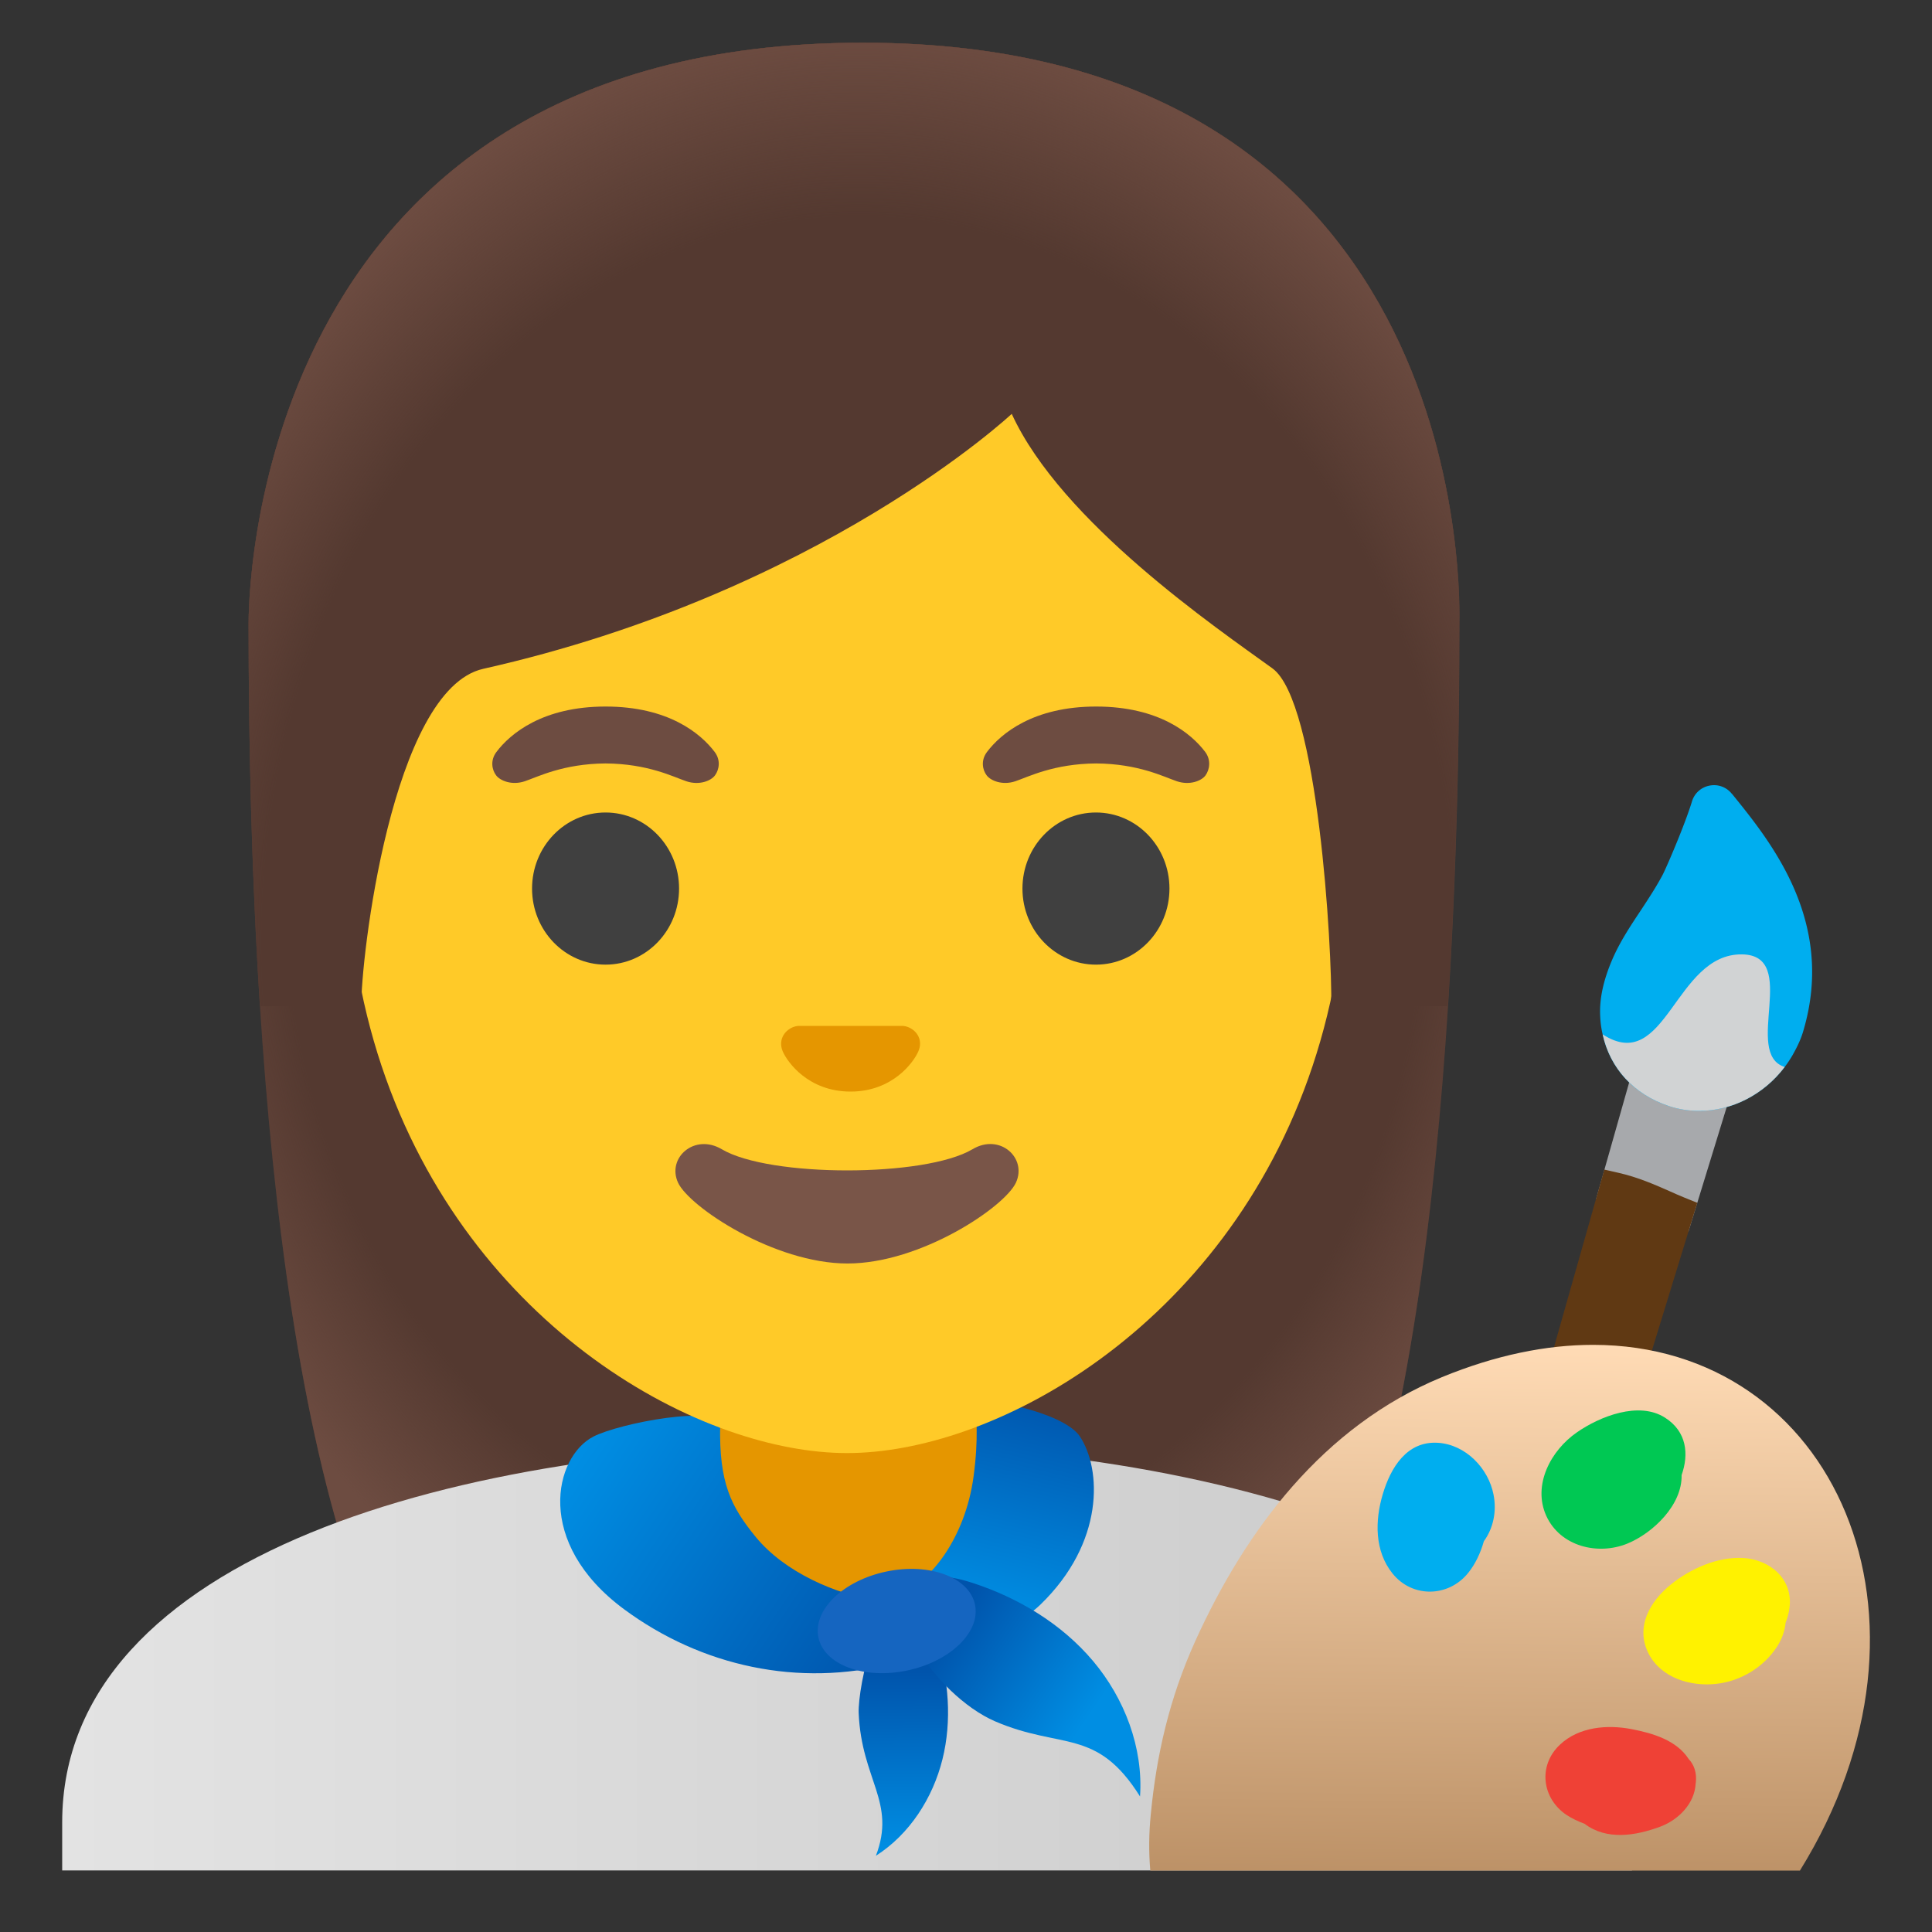
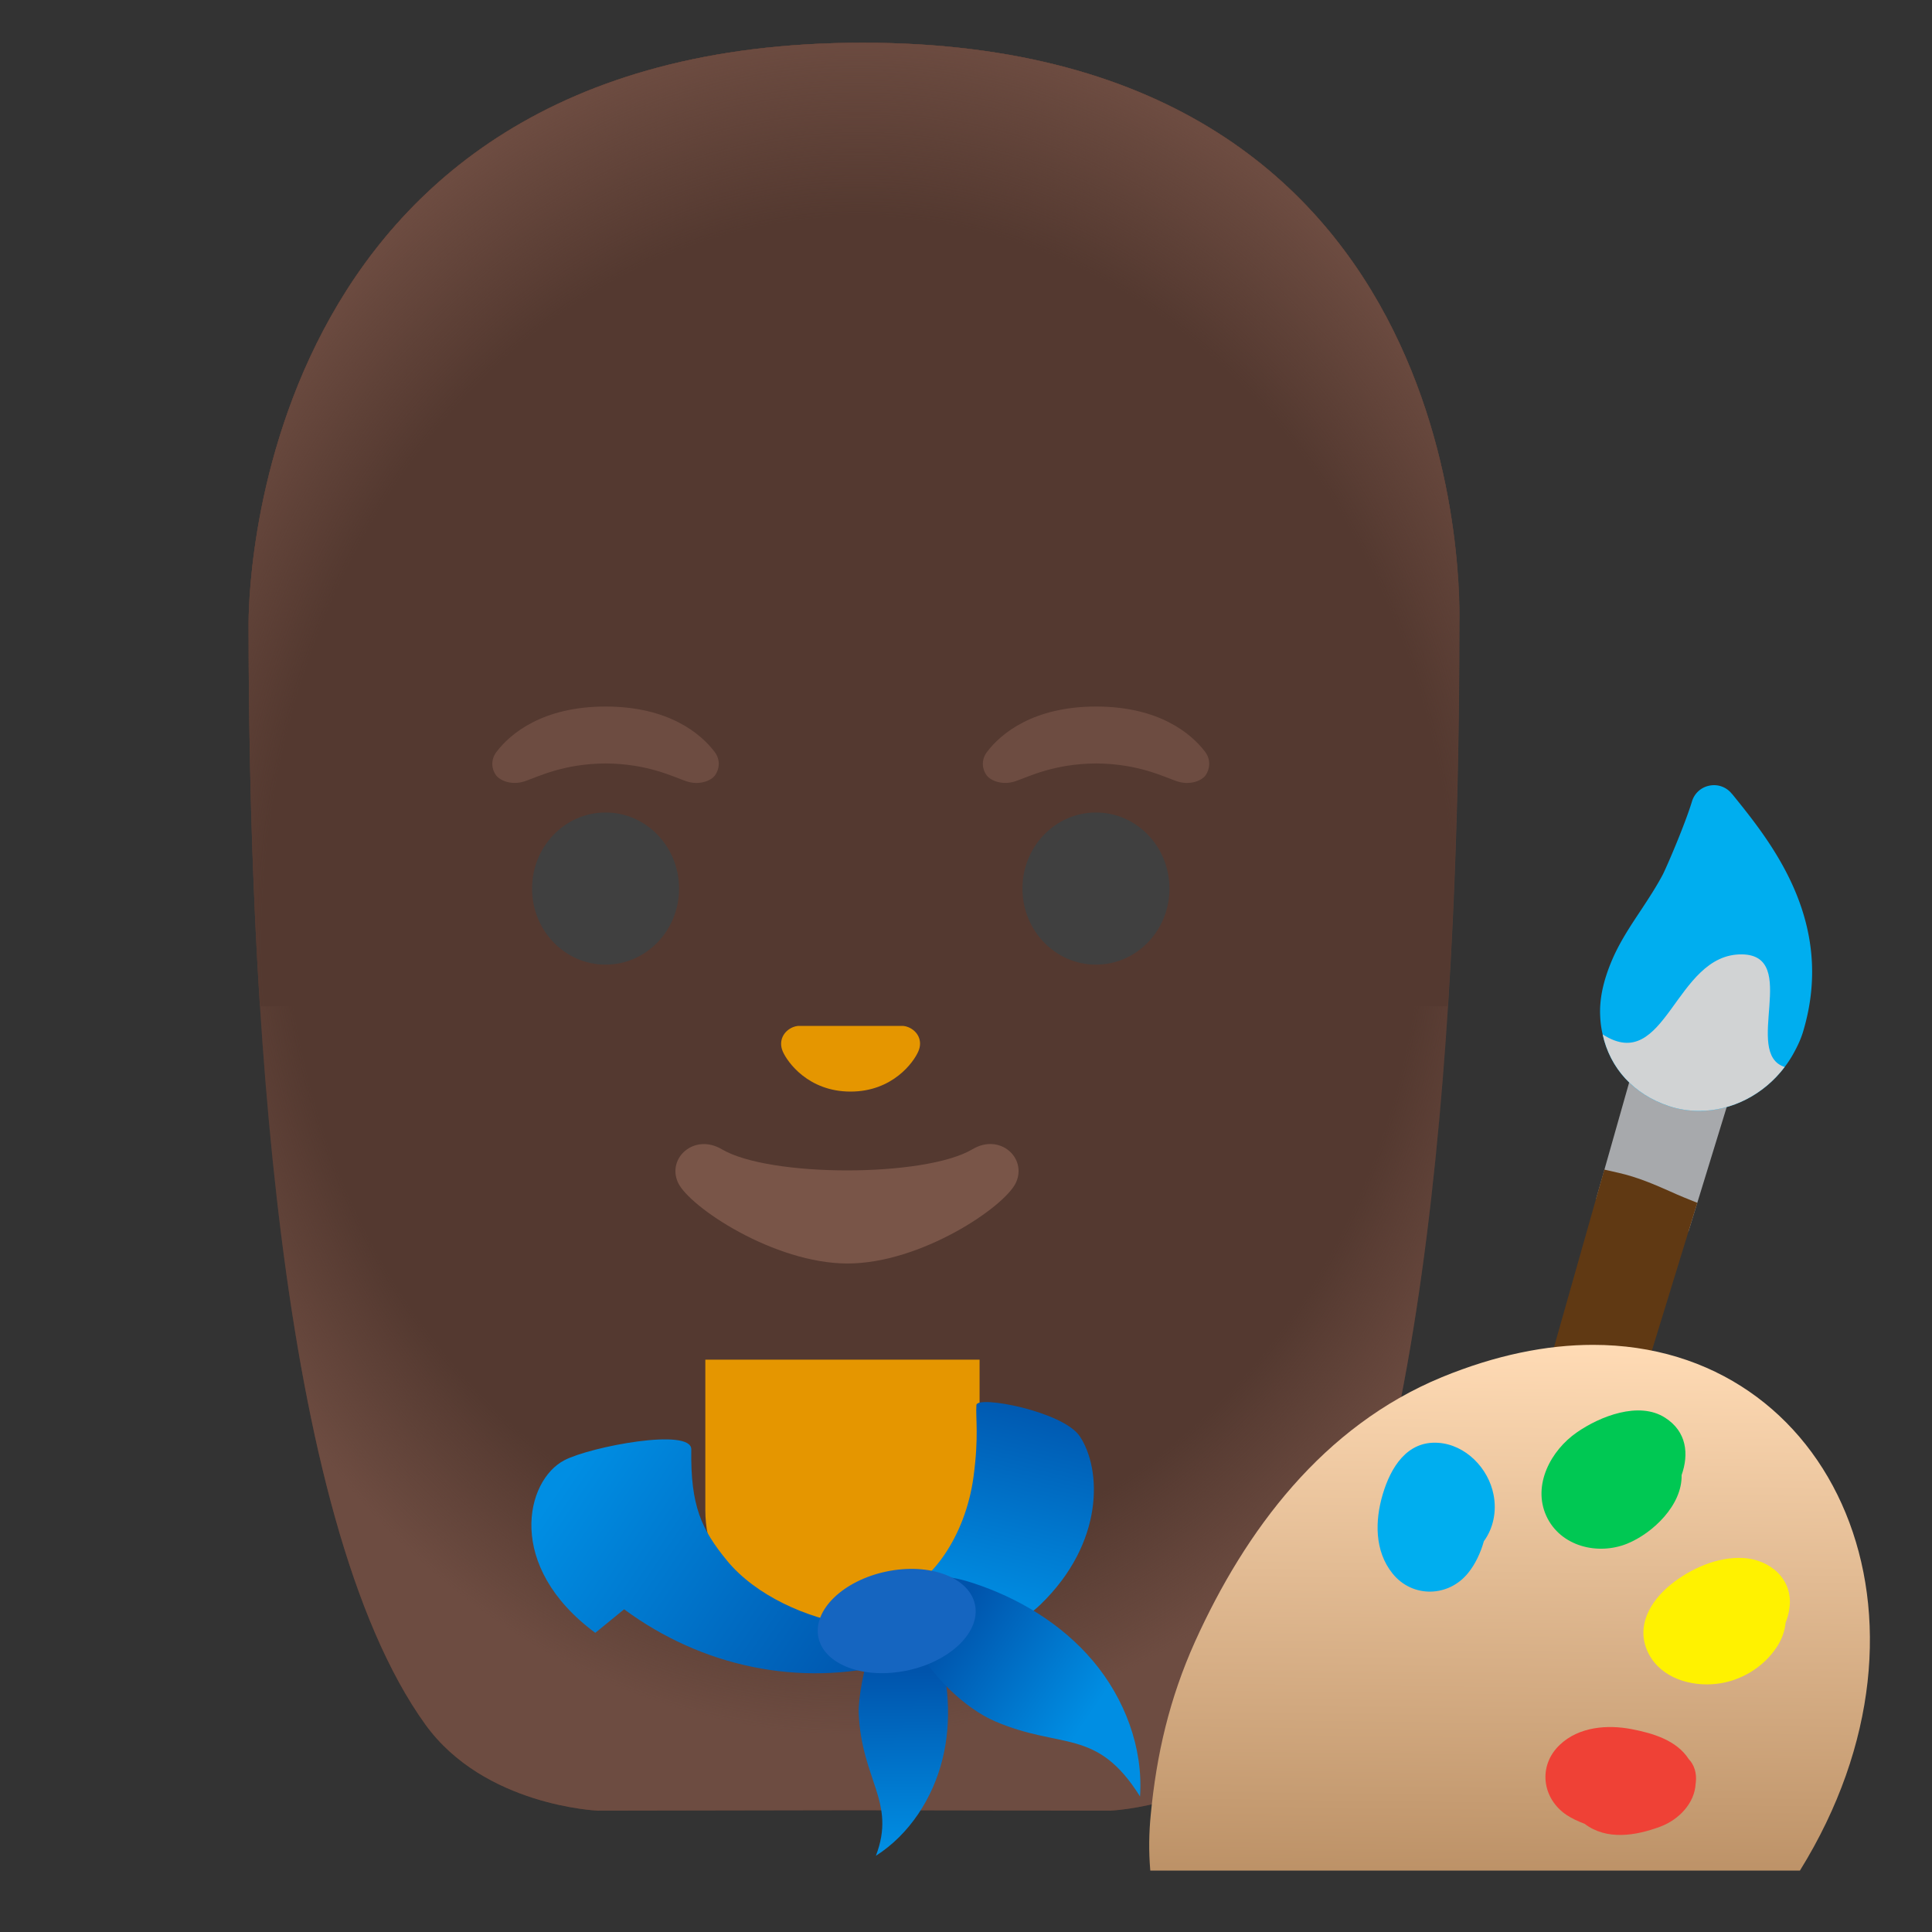
<svg xmlns="http://www.w3.org/2000/svg" width="800" height="800" viewBox="0 0 128 128">
  <rect x="0" y="0" width="128" height="128" fill="#333333" stroke="none" />
  <path fill="#543930" d="M57.15 2.83c-41.01 0-40.68 37.92-40.68 38.52c0 24.56 1.88 59.25 11.71 72.9c3.9 5.41 11.43 5.71 11.43 5.71l16.97-.03l16.97.03s7.54-.3 11.43-5.71c9.83-13.65 11.71-48.34 11.71-72.9c-.01-.61 1.47-38.52-39.54-38.52" />
  <radialGradient id="notoWomanArtist0" cx="56.579" cy="69.608" r="47.532" gradientTransform="matrix(1 0 0 -1.19 0 141.23)" gradientUnits="userSpaceOnUse">
    <stop offset=".794" stop-color="#6D4C41" stop-opacity="0" />
    <stop offset="1" stop-color="#6D4C41" />
  </radialGradient>
  <path fill="url(#notoWomanArtist0)" d="M57.15 2.83c-41.01 0-40.68 37.92-40.68 38.52c0 24.56 1.88 59.25 11.71 72.9c3.9 5.41 11.43 5.71 11.43 5.71l16.97-.03l16.97.03s7.54-.3 11.43-5.71c9.83-13.65 11.71-48.34 11.71-72.9c-.01-.61 1.47-38.52-39.54-38.52" />
  <linearGradient id="notoWomanArtist1" x1="4.115" x2="108.115" y1="18.201" y2="18.201" gradientTransform="matrix(1 0 0 -1 0 128)" gradientUnits="userSpaceOnUse">
    <stop offset=".001" stop-color="#E3E3E3" />
    <stop offset="1" stop-color="#C9C9C9" />
  </linearGradient>
-   <path fill="url(#notoWomanArtist1)" d="M56.25 95.68h-.13c-25.49.03-52 7.28-52 25.06v3.18h104v-3.18c-.01-16.76-26.27-25.06-51.87-25.06" />
  <path fill="#E59600" d="M64.89 90.08H46.73v9.98c0 4.51 3.7 8.17 8.26 8.17h1.65c4.56 0 8.26-3.66 8.26-8.17v-9.98z" />
  <linearGradient id="notoWomanArtist2" x1="67.607" x2="64.082" y1="36.373" y2="21.689" gradientTransform="matrix(1 0 0 -1 0 128)" gradientUnits="userSpaceOnUse">
    <stop offset="0" stop-color="#0053AB" />
    <stop offset=".362" stop-color="#0068BF" />
    <stop offset="1" stop-color="#008EE3" />
  </linearGradient>
  <path fill="url(#notoWomanArtist2)" d="M71.54 95.16c1.45 2.18 1.64 7.04-2.61 11.15c-2.49 2.4-6.74 2.73-10.03 2.64c-.67-.02-1.44-.16-1.76-.81c-.36-.73.11-1.68.76-2.1c.65-.42 1.42-.51 2.14-.75c1.51-.51 3.9-3.31 4.46-7.46c.36-2.67.13-3.89.19-4.74c.04-.67 5.75.42 6.85 2.07" />
  <linearGradient id="notoWomanArtist3" x1="38.431" x2="59.107" y1="31.695" y2="17.732" gradientTransform="matrix(1 0 0 -1 0 128)" gradientUnits="userSpaceOnUse">
    <stop offset=".001" stop-color="#008EE3" />
    <stop offset="1" stop-color="#0053AB" />
  </linearGradient>
-   <path fill="url(#notoWomanArtist3)" d="M41.35 106.62c5.15 3.8 11.58 5.17 17.75 3.6c.85-.22 1.86-.68 1.91-1.56c.06-1.18-1.55-2.4-2.7-2.57c-2.95-.44-6.33-1.94-8.23-4.25c-1.68-2.05-2.43-3.61-2.37-7.37c.02-1.47-6.69-.18-8.4.71c-2.58 1.33-3.94 7.02 2.04 11.44" />
+   <path fill="url(#notoWomanArtist3)" d="M41.35 106.62c5.15 3.8 11.58 5.17 17.75 3.6c.06-1.18-1.55-2.4-2.7-2.57c-2.95-.44-6.33-1.94-8.23-4.25c-1.68-2.05-2.43-3.61-2.37-7.37c.02-1.47-6.69-.18-8.4.71c-2.58 1.33-3.94 7.02 2.04 11.44" />
  <linearGradient id="notoWomanArtist4" x1="-317.799" x2="-317.799" y1="47.326" y2="32.527" gradientTransform="matrix(.812 -.008 .008 -.812 317.572 146.42)" gradientUnits="userSpaceOnUse">
    <stop offset="0" stop-color="#0053AB" />
    <stop offset="1" stop-color="#008EE3" />
  </linearGradient>
  <path fill="url(#notoWomanArtist4)" d="M56.89 113.5c.19 4.44 2.5 5.89 1.14 9.45c2.23-1.42 3.77-3.82 4.41-6.39c.64-2.57.41-5.3-.38-7.8c-.22-.71-.51-1.44-1.07-1.93c-2.74-2.4-4.17 5-4.1 6.67" />
  <linearGradient id="notoWomanArtist5" x1="62.84" x2="72.114" y1="20.52" y2="14.204" gradientTransform="matrix(1 0 0 -1 0 128)" gradientUnits="userSpaceOnUse">
    <stop offset="0" stop-color="#0053AB" />
    <stop offset="1" stop-color="#008EE3" />
  </linearGradient>
  <path fill="url(#notoWomanArtist5)" d="M65.92 114.04c4.41 1.9 6.73.39 9.61 4.98c.22-3.24-1.03-6.5-3.11-8.97s-4.96-4.2-8.02-5.19c-.88-.28-1.81-.51-2.71-.3c-4.4 1.03.26 7.77 4.23 9.48" />
  <ellipse cx="59.41" cy="107.4" fill="#1565C0" rx="5.3" ry="3.35" transform="rotate(-11.847 59.398 107.405)" />
-   <path fill="#FFCA28" d="M56.12 16.04c-17.2 0-33.13 12.79-33.13 39.91c0 21.79 13.49 34.67 25.23 38.83c2.8.99 5.5 1.49 7.9 1.49c2.38 0 5.07-.49 7.85-1.47c11.76-4.14 25.28-17.03 25.28-38.84c0-27.13-15.93-39.92-33.13-39.92" />
  <path fill="#E59600" d="M60.17 68.05c-.1-.04-.21-.07-.32-.08h-6.99c-.11.01-.21.04-.32.08c-.63.26-.98.91-.68 1.61s1.69 2.66 4.49 2.66s4.19-1.96 4.49-2.66c.31-.69-.03-1.35-.67-1.61" />
  <g fill="#404040">
    <ellipse cx="40.12" cy="58.87" rx="4.87" ry="5.04" />
    <ellipse cx="72.61" cy="58.87" rx="4.87" ry="5.04" />
  </g>
  <path fill="#6D4C41" d="M47.35 49.82c-.93-1.23-3.07-3.01-7.23-3.01s-6.31 1.79-7.23 3.01c-.41.54-.31 1.17-.02 1.55c.26.35 1.04.68 1.9.39s2.54-1.16 5.35-1.18c2.81.02 4.49.89 5.35 1.18s1.64-.03 1.9-.39c.28-.38.39-1.01-.02-1.55m32.5 0c-.93-1.23-3.07-3.01-7.23-3.01s-6.31 1.79-7.23 3.01c-.41.54-.31 1.17-.02 1.55c.26.35 1.04.68 1.9.39s2.54-1.16 5.35-1.18c2.81.02 4.49.89 5.35 1.18s1.64-.03 1.9-.39c.27-.38.38-1.01-.02-1.55" />
  <path fill="#795548" d="M64.43 76.14c-3.15 1.87-13.46 1.87-16.61 0c-1.81-1.07-3.65.57-2.9 2.21c.74 1.61 6.37 5.36 11.23 5.36s10.42-3.75 11.16-5.36c.75-1.64-1.07-3.29-2.88-2.21" />
  <path fill="#A7A9AC" d="m109.33 66.8l-3.58 12.62l1.03.23c1.1.25 2.09.69 3.05 1.11c.35.15.69.3 1.02.44l1.01.41l3.96-12.89z" />
  <path fill="#603913" d="M111.61 79.35c-.32-.13-.64-.27-.97-.42c-1-.44-2.13-.94-3.42-1.23l-.93-.21l-13.13 46.33h5.73l13.56-44.13z" />
  <linearGradient id="notoWomanArtist6" x1="100.34" x2="99.782" y1="39.008" y2="-6.48" gradientTransform="matrix(1 0 0 -1 0 128)" gradientUnits="userSpaceOnUse">
    <stop offset=".002" stop-color="#FFDBB5" />
    <stop offset="1" stop-color="#A97C50" />
  </linearGradient>
  <path fill="url(#notoWomanArtist6)" d="M105.54 89.1c-3.07 0-6.43.67-10.01 2.14c-7.87 3.25-13.02 10.14-16.36 17.53c-1.7 3.78-2.55 7.49-2.93 11.46c-.12 1.22-.14 2.42-.03 3.7h43.04c10.37-16.73 2.28-34.83-13.71-34.83" />
  <path fill="#00AEEF" d="M98.95 99.02c-.34-1.75-1.85-3.31-3.67-3.43c-2.08-.14-3.15 1.66-3.67 3.41c-.52 1.75-.55 3.76.65 5.25c1.32 1.64 3.72 1.57 5.01-.04c.47-.58.82-1.32 1.04-2.1c.63-.86.86-1.99.64-3.09" />
  <path fill="#00C853" d="M110.32 93.93c-1.73-1.12-4.33-.09-5.85.97c-1.71 1.18-2.96 3.48-2.02 5.54c.93 2.02 3.41 2.62 5.36 1.83c1.71-.7 3.65-2.57 3.6-4.54c.49-1.38.35-2.88-1.09-3.8" />
  <path fill="#FFF200" d="M115.48 103.22c-1.68-.09-3.47.7-4.76 1.74c-1.41 1.13-2.4 2.84-1.49 4.61c.84 1.61 2.79 2.18 4.48 1.99c1.59-.17 3.12-1.09 4-2.43c.32-.48.54-1.05.59-1.62c.12-.31.22-.64.26-1c.24-1.9-1.3-3.19-3.08-3.29" />
  <path fill="#EF4136" d="M111.88 116.54c-.81-1.25-2.38-1.71-3.78-1.98c-1.61-.31-3.49-.16-4.75 1.03c-1.48 1.39-1.19 3.58.46 4.67c.34.22.74.41 1.17.57c1.48 1.12 3.4.79 5.02.19c1.25-.47 2.28-1.57 2.34-2.85c0-.02.01-.03.01-.05c.08-.68-.12-1.21-.47-1.58" />
  <path fill="#00AEEF" d="M119.5 68.21c-.15.55-.39 1.08-.73 1.68c-.16.28-.34.55-.53.8c-1.39 1.84-3.51 2.91-5.66 2.91c-.68 0-1.35-.1-2.01-.32c-2.32-.77-3.9-2.5-4.39-4.75a6.13 6.13 0 0 1-.16-1.15c-.07-1.15.19-2.38.78-3.77c.52-1.22 1.24-2.29 1.93-3.33c.52-.79 1.01-1.54 1.43-2.33c.32-.64 1.48-3.35 1.94-4.86a1.5 1.5 0 0 1 1.16-1.04a1.5 1.5 0 0 1 1.47.53l.04.04c2.55 3.15 6.82 8.4 4.73 15.59" />
  <path fill="#D1D3D4" d="M118.24 70.69c-1.39 1.84-3.51 2.91-5.66 2.91c-.68 0-1.35-.1-2.01-.32c-2.32-.77-3.9-2.5-4.39-4.75c4.21 2.72 4.77-5.36 9.23-5.3c3.87.05.03 6.57 2.83 7.46" />
  <path fill="#543930" d="M57.15 2.83c-41.01 0-40.68 37.92-40.68 38.52c0 7.76.19 16.53.75 25.32l6.72-.02c-.06-2.92 1.99-20.97 8.08-22.34c22.36-5.03 35.01-16.89 35.01-16.89c3.29 7.18 13.58 14.19 17.27 16.86c3.03 2.19 3.96 18.55 3.9 22.38h7.71c0-.05.02-.1.02-.16c.56-8.75.74-17.46.74-25.17c.01-.59 1.49-38.5-39.52-38.5" />
  <radialGradient id="notoWomanArtist7" cx="56.913" cy="65.584" r="49.788" gradientTransform="matrix(1 0 0 -1.214 0 142.005)" gradientUnits="userSpaceOnUse">
    <stop offset=".794" stop-color="#6D4C41" stop-opacity="0" />
    <stop offset="1" stop-color="#6D4C41" />
  </radialGradient>
  <path fill="url(#notoWomanArtist7)" d="M57.15 2.83c-41.01 0-40.68 37.92-40.68 38.52c0 7.76.19 16.53.75 25.32l6.72-.02c-.06-2.92 1.99-20.97 8.08-22.34c22.36-5.03 35.01-16.89 35.01-16.89c3.29 7.18 13.58 14.19 17.27 16.86c3.03 2.19 3.96 18.55 3.9 22.38h7.71c0-.05.02-.1.02-.16c.56-8.75.74-17.46.74-25.17c.01-.59 1.49-38.5-39.52-38.5" />
</svg>